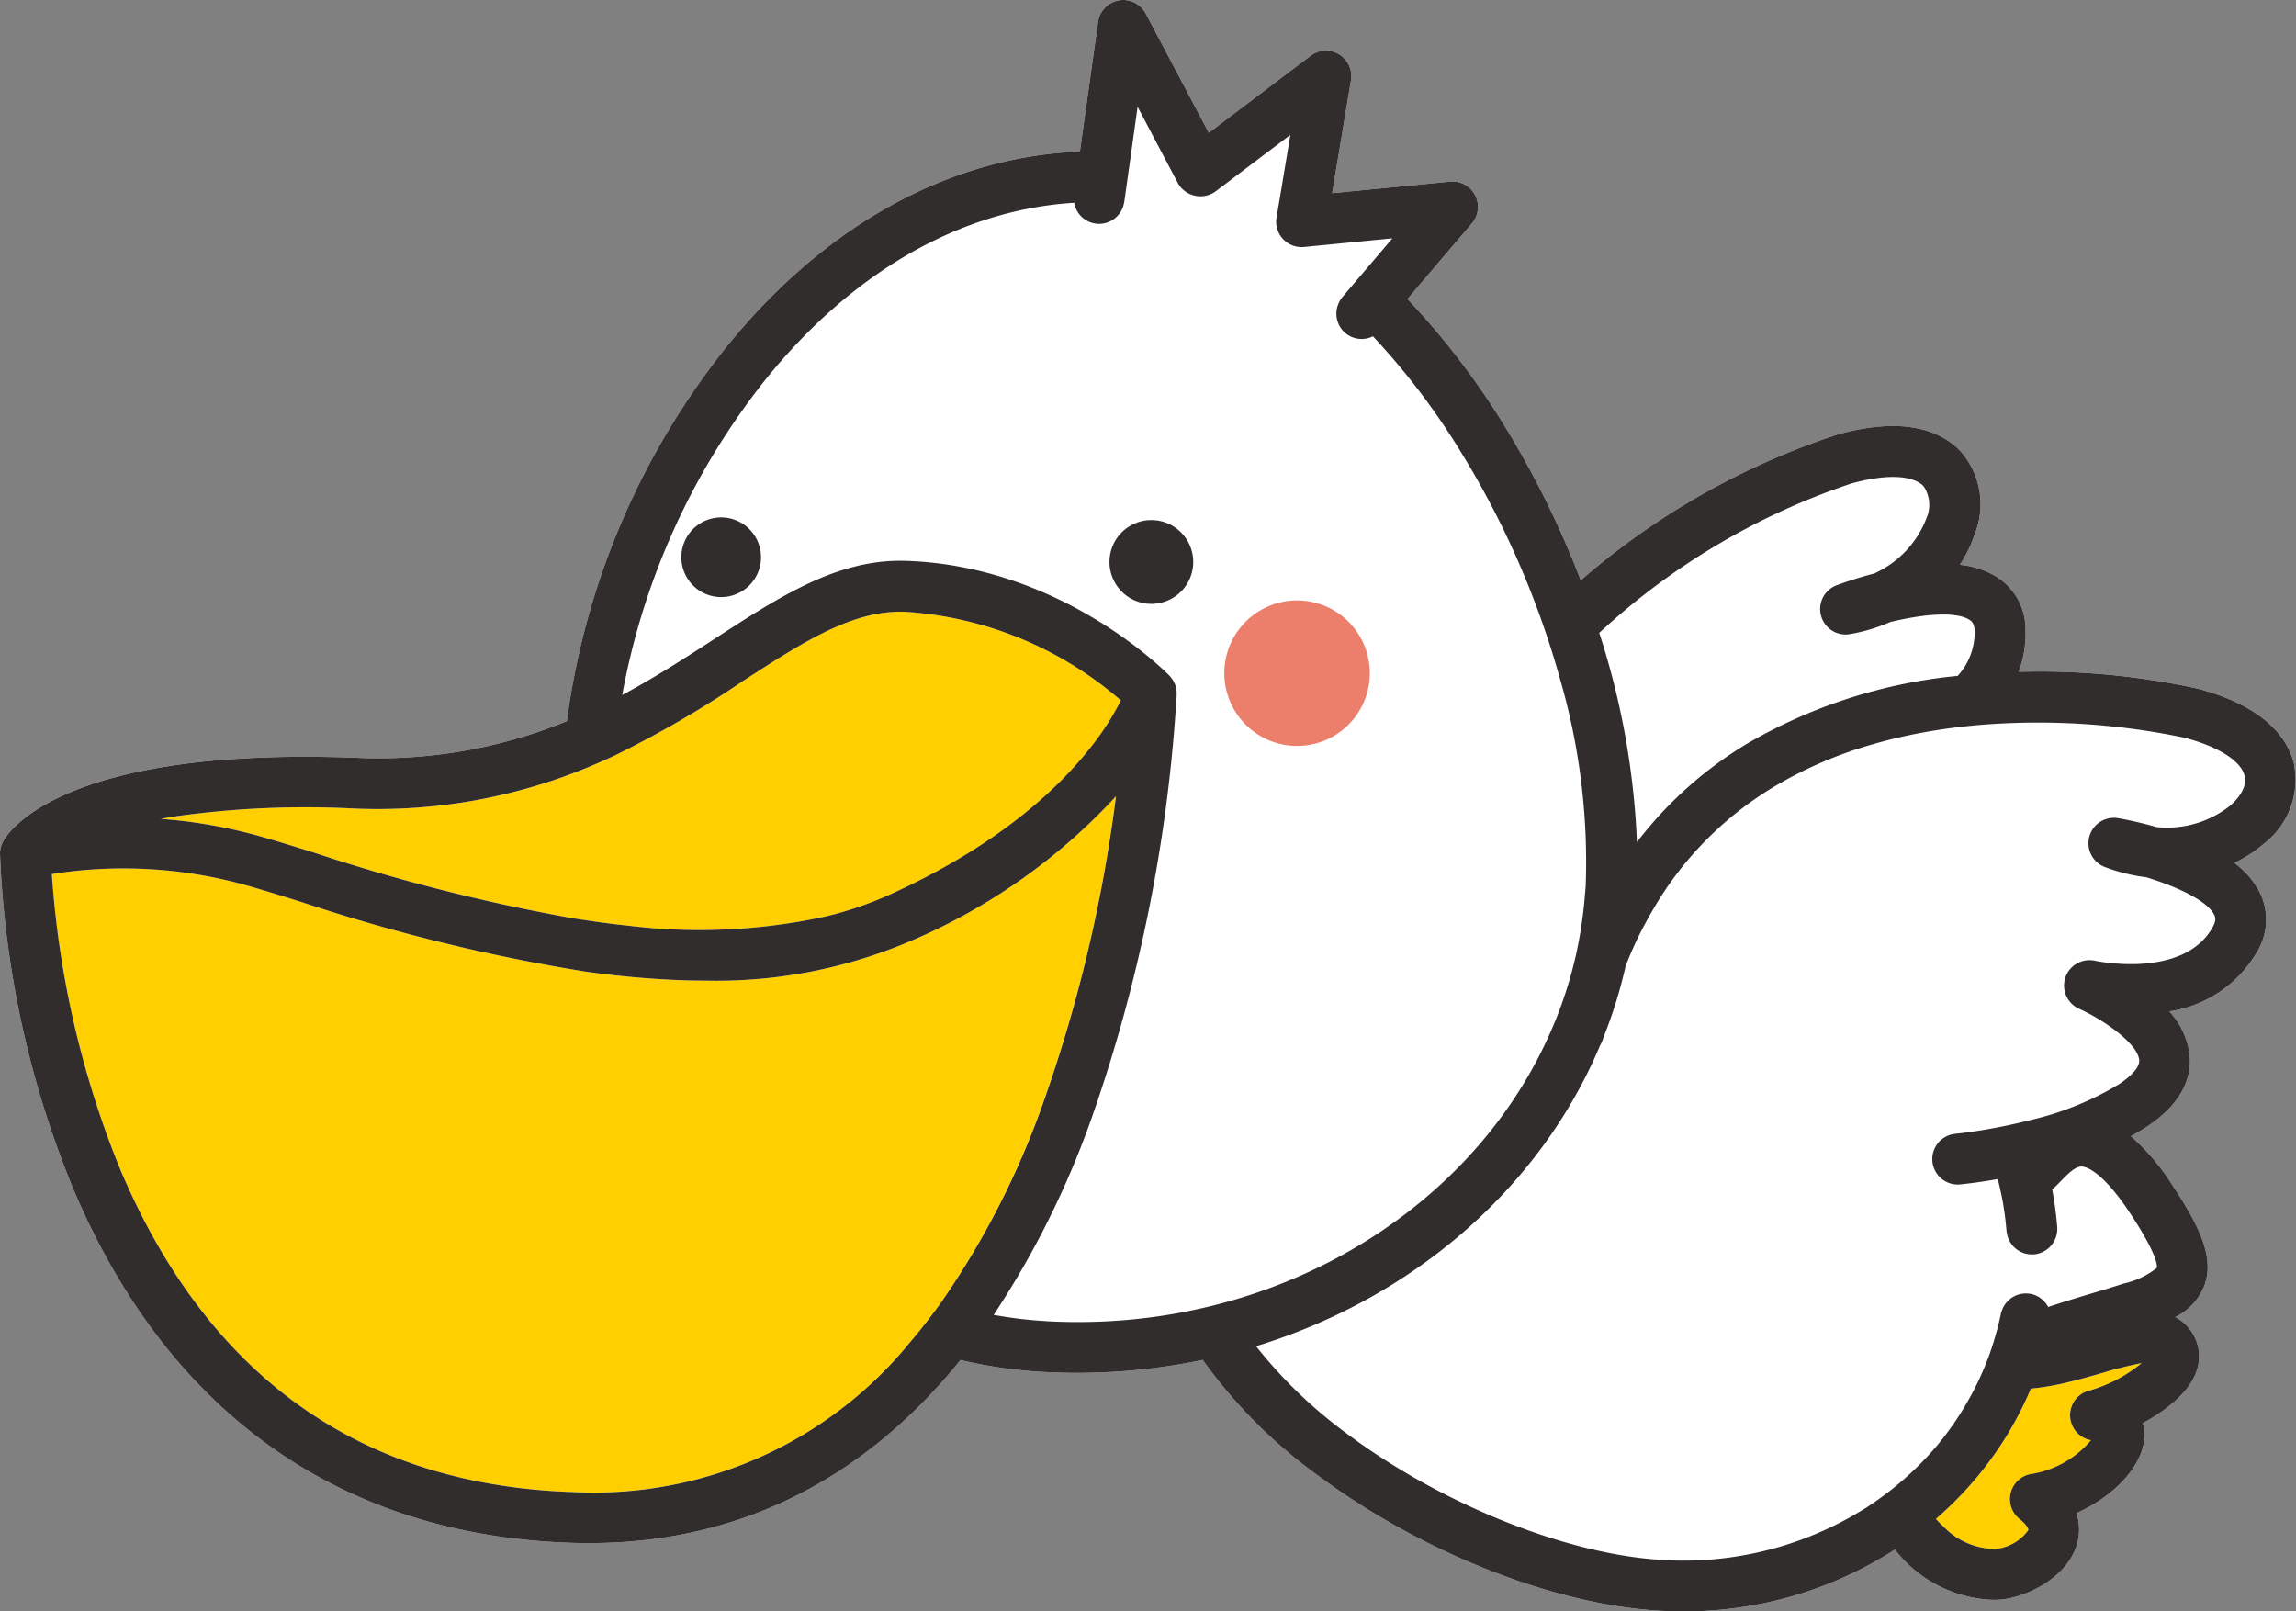
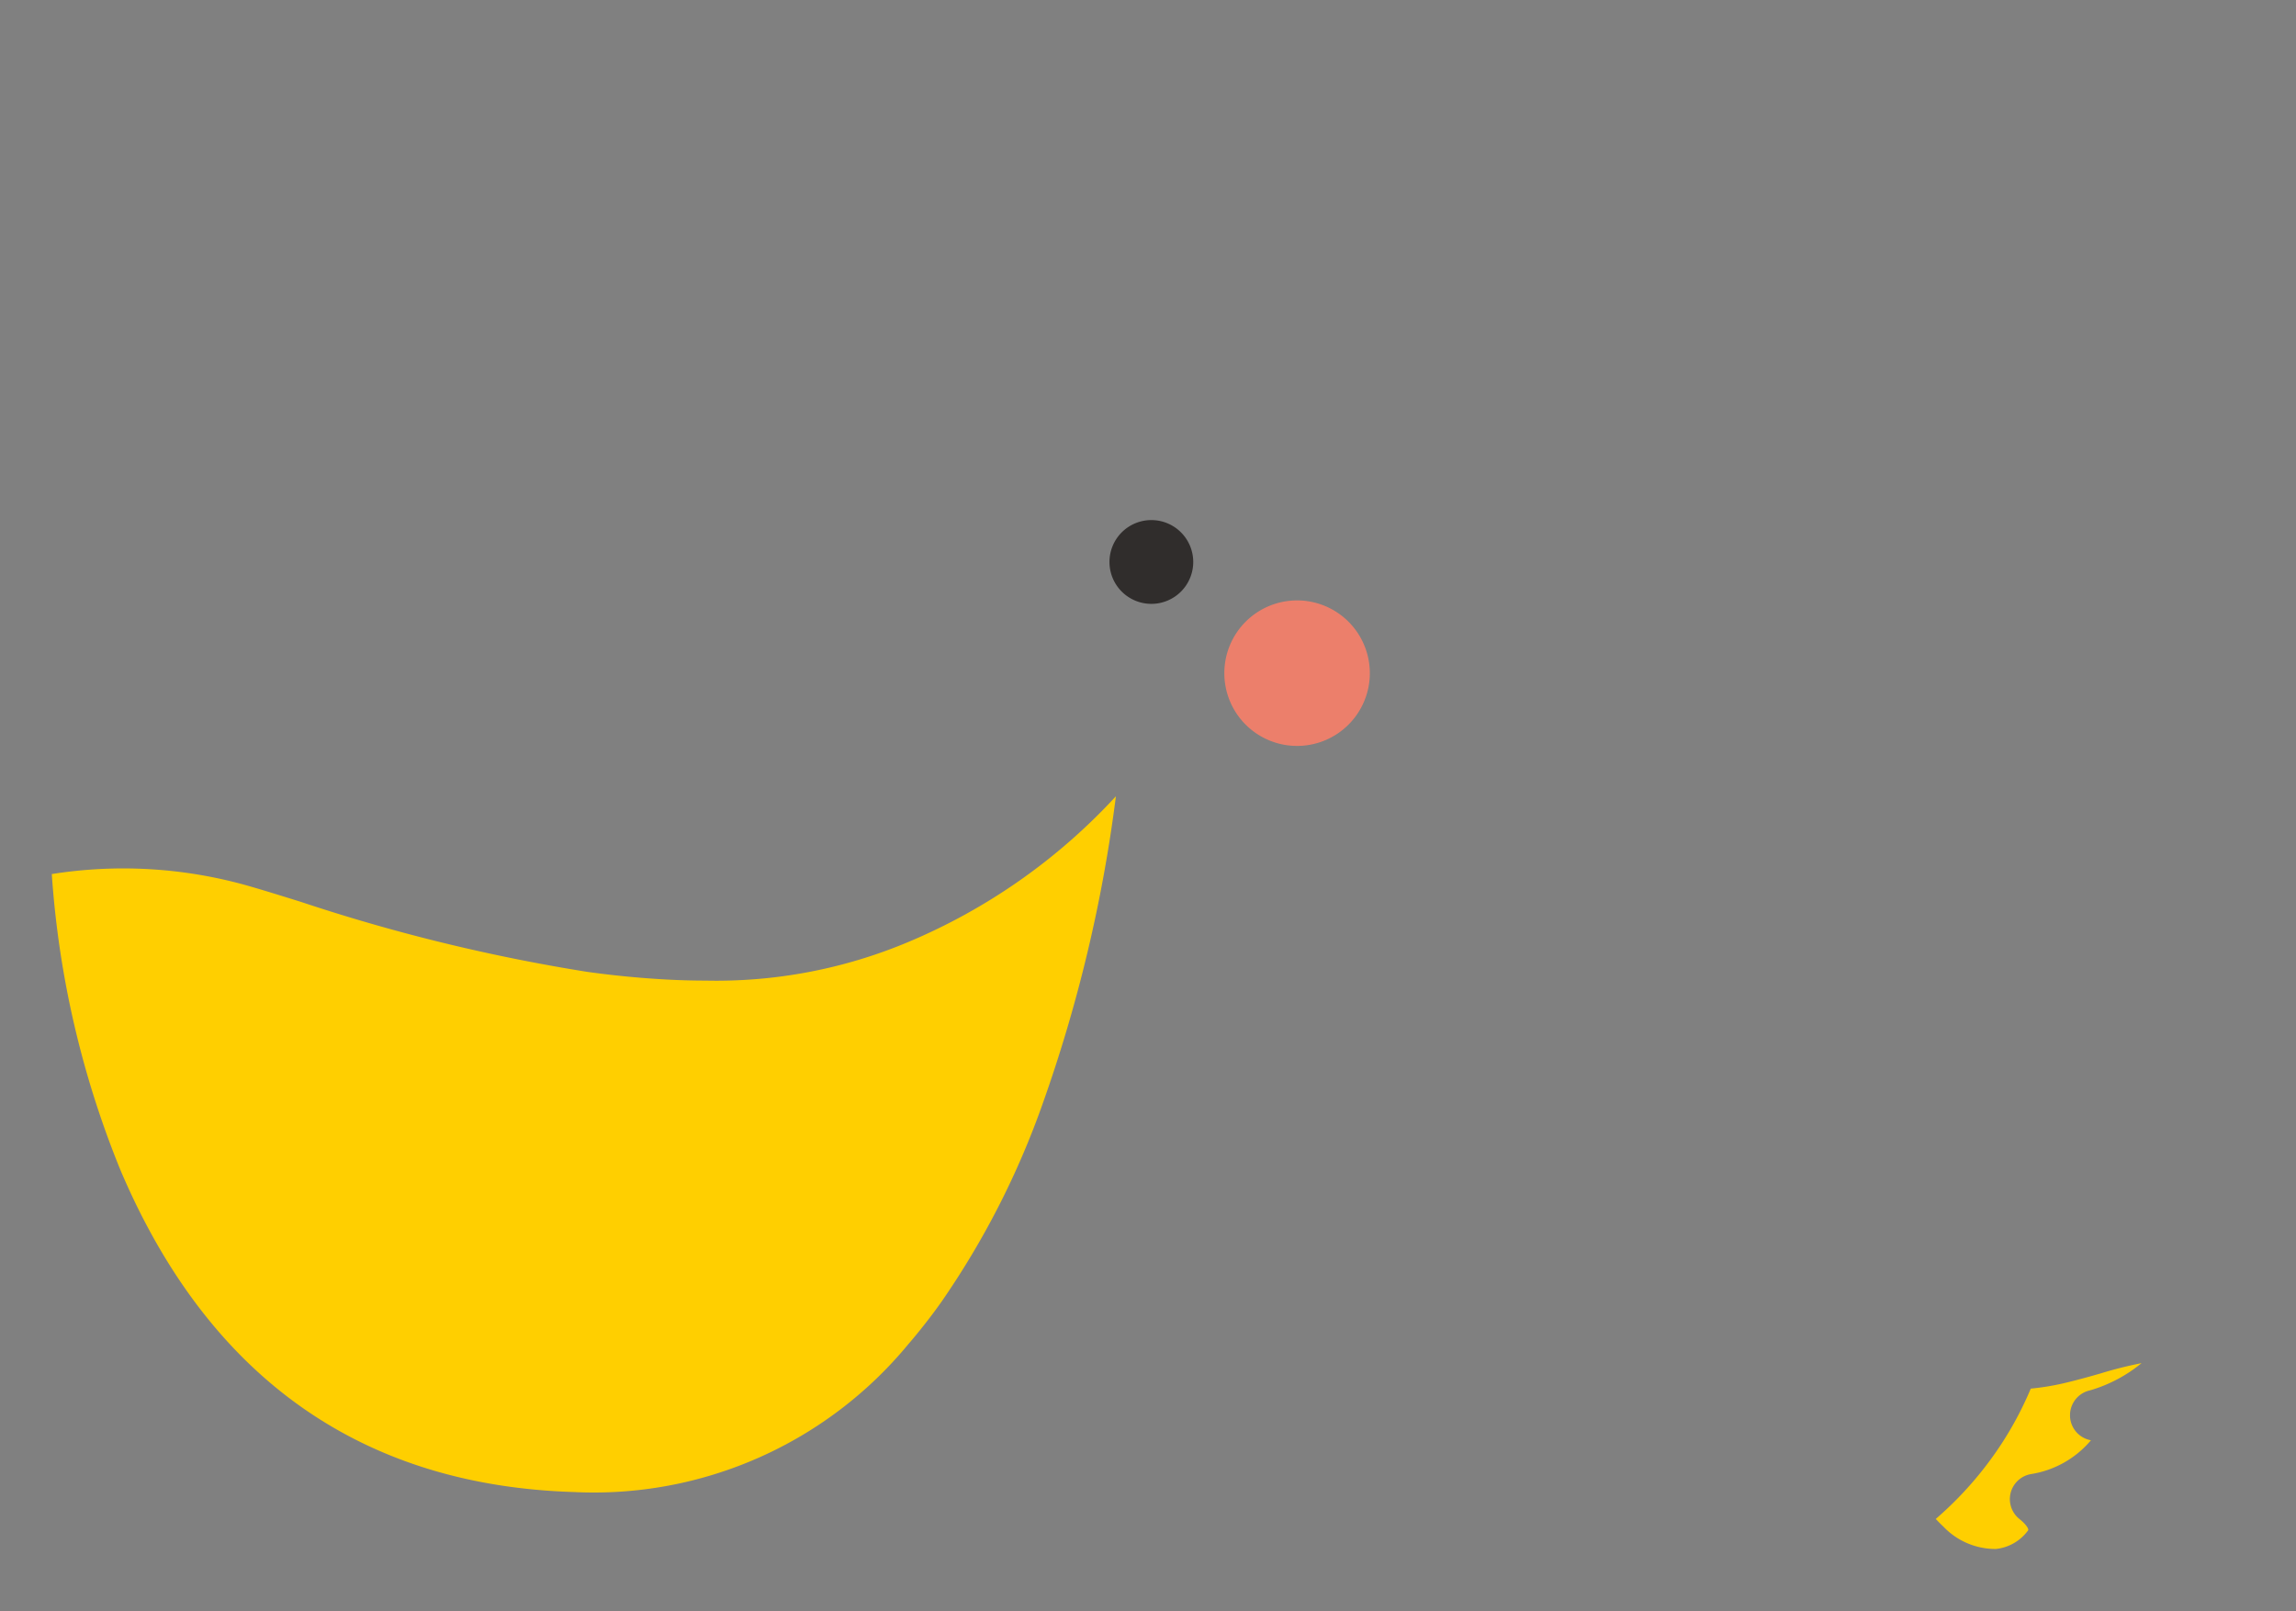
<svg xmlns="http://www.w3.org/2000/svg" id="グループ_54505" data-name="グループ 54505" width="142.526" height="100.023" viewBox="0 0 142.526 100.023">
  <rect x="0" y="0" width="142.526" height="100.023" fill="#808080" stroke="none" />
  <defs>
    <clipPath id="clip-path">
      <rect id="長方形_23189" data-name="長方形 23189" width="142.526" height="100.023" fill="none" />
    </clipPath>
  </defs>
  <g id="グループ_54504" data-name="グループ 54504" clip-path="url(#clip-path)">
-     <path id="パス_4391" data-name="パス 4391" d="M142.411,47.448c-.354-1.513-1.677-3.557-5.968-4.7A46.188,46.188,0,0,0,125.312,41.7a6.842,6.842,0,0,0,.423-2.574,3.856,3.856,0,0,0-1.695-3.26,5.373,5.373,0,0,0-2.382-.809,8.086,8.086,0,0,0,.927-1.9A4.975,4.975,0,0,0,121.693,28c-1.082-1.135-3.28-2.237-7.608-1.035a46.261,46.261,0,0,0-15.959,9.056,57.528,57.528,0,0,0-4.819-9.732,47.215,47.215,0,0,0-5.937-7.728l4-4.693a1.578,1.578,0,0,0-1.356-2.594l-7.319.717,1.169-7.01a1.578,1.578,0,0,0-2.509-1.518L75.036,8.24,71.121.839a1.578,1.578,0,0,0-2.958.519L67.034,9.407c-8.089.316-15.8,4.542-21.912,12.086a47.189,47.189,0,0,0-9.936,23.268A30.763,30.763,0,0,1,22.027,47.03C3.881,46.361.511,51.627.187,52.23c-.009.017-.015.036-.023.053s-.02.043-.03.066a1.61,1.61,0,0,0-.091.269c0,.011-.006.021-.008.032A1.52,1.52,0,0,0,0,52.962c0,.012,0,.022,0,.034A60.958,60.958,0,0,0,4.552,73.811c5.9,13.92,16.607,21.512,30.975,21.955.346.011.689.016,1.032.016,9.22,0,17.013-3.875,23.065-11.367a29.145,29.145,0,0,0,5.082.739q1.1.062,2.186.061a37.974,37.974,0,0,0,7.768-.806,31.076,31.076,0,0,0,7.2,7.212c6.066,4.5,13.808,7.673,20.2,8.285q1.217.116,2.416.116a24.156,24.156,0,0,0,13.149-3.838,8.062,8.062,0,0,0,6.078,3.121q.166,0,.334-.007c1.605-.075,4.187-1.277,4.859-3.337a3.252,3.252,0,0,0,0-2.039c2.392-1.06,4.221-3.029,4.224-4.842a2.649,2.649,0,0,0-.105-.743c1.427-.772,2.892-1.9,3.343-3.245a2.739,2.739,0,0,0-.531-2.706,2.593,2.593,0,0,0-.8-.631,3.684,3.684,0,0,0,1.817-1.973c.624-1.729-.3-3.663-2-6.225a13.968,13.968,0,0,0-2.568-3.031c.342-.187.675-.383.994-.592,2.37-1.557,2.757-3.244,2.664-4.386a4.908,4.908,0,0,0-1.274-2.769,7.586,7.586,0,0,0,5.412-3.633,3.852,3.852,0,0,0,.235-3.693,5.288,5.288,0,0,0-1.61-1.889,8.232,8.232,0,0,0,1.846-1.2,5,5,0,0,0,1.862-4.911" transform="translate(0.001 0)" fill="#fff" />
    <path id="パス_4392" data-name="パス 4392" d="M265.318,184.226a1.577,1.577,0,0,1,1.24-1.588,9.006,9.006,0,0,0,3.2-1.69,25.053,25.053,0,0,0-2.519.632c-.688.2-1.417.4-2.156.579a15.712,15.712,0,0,1-1.989.349c-.071.007-.143.016-.213.021q-.09.215-.185.427a21.491,21.491,0,0,1-1.624,2.987l-.014.022a22.173,22.173,0,0,1-4.075,4.654c.156.167.312.325.469.471a4.46,4.46,0,0,0,3.263,1.393,2.841,2.841,0,0,0,2.007-1.163c.033-.1-.148-.382-.549-.7a1.578,1.578,0,0,1,.75-2.79,6.1,6.1,0,0,0,3.693-2.094,1.578,1.578,0,0,1-1.3-1.506" transform="translate(-136.819 -96.337)" fill="#ffcf00" />
    <path id="パス_4393" data-name="パス 4393" d="M60.069,114.736a30.738,30.738,0,0,1-12.623,2.406c-1.319,0-2.643-.065-3.962-.172q-.85-.069-1.7-.163t-1.712-.215a112.147,112.147,0,0,1-17.761-4.347c-1.255-.39-2.339-.728-3.268-.993a28.373,28.373,0,0,0-12.165-.723,59.2,59.2,0,0,0,4.276,18.408c5.464,12.831,14.929,19.543,28.132,19.95a25.3,25.3,0,0,0,20.758-9.173c.361-.416.713-.851,1.061-1.294s.675-.881,1-1.342a51.846,51.846,0,0,0,6.274-12.272A91.344,91.344,0,0,0,72.934,105.7a36.985,36.985,0,0,1-12.866,9.037" transform="translate(-3.663 -56.275)" fill="#ffcf00" />
-     <path id="パス_4394" data-name="パス 4394" d="M67.516,81.2c-3.236-.1-6.26,1.847-10.079,4.327a65.516,65.516,0,0,1-7.93,4.6q-.793.372-1.628.718-.781.323-1.6.617a34.225,34.225,0,0,1-13.008,1.951,58.111,58.111,0,0,0-10.917.474c-.353.055-.693.112-1.018.172a31.13,31.13,0,0,1,6.275,1.111c.964.276,2.063.618,3.337,1.014a115.22,115.22,0,0,0,16.041,4.054q.828.132,1.663.243c.55.072,1.1.139,1.653.2a36.647,36.647,0,0,0,12.319-.568,22.251,22.251,0,0,0,3.847-1.3c6.905-3.1,10.712-6.744,12.737-9.383a16.621,16.621,0,0,0,1.735-2.733c-.143-.122-.31-.26-.491-.4A22.554,22.554,0,0,0,67.516,81.2" transform="translate(-11.359 -43.228)" fill="#ffcf00" />
    <path id="パス_4395" data-name="パス 4395" d="M167.051,79.7a4.516,4.516,0,1,0,4.516,4.516,4.517,4.517,0,0,0-4.516-4.516" transform="translate(-86.534 -42.432)" fill="#ec7f6b" />
-     <path id="パス_4396" data-name="パス 4396" d="M142.411,47.449c-.354-1.513-1.677-3.557-5.967-4.7A46.183,46.183,0,0,0,125.313,41.7a6.819,6.819,0,0,0,.423-2.574,3.853,3.853,0,0,0-1.695-3.26,5.36,5.36,0,0,0-2.381-.809,8.106,8.106,0,0,0,.926-1.905A4.975,4.975,0,0,0,121.694,28c-1.082-1.135-3.28-2.237-7.609-1.035a46.261,46.261,0,0,0-15.959,9.056,57.473,57.473,0,0,0-4.819-9.732,47.19,47.19,0,0,0-5.937-7.728l4-4.694a1.578,1.578,0,0,0-1.355-2.594l-7.319.717,1.169-7.01a1.579,1.579,0,0,0-2.509-1.518L75.037,8.241,71.122.84a1.578,1.578,0,0,0-2.958.519L67.035,9.408c-8.089.316-15.8,4.542-21.912,12.086a47.185,47.185,0,0,0-9.936,23.268,30.779,30.779,0,0,1-13.159,2.269c-18.145-.67-21.515,4.6-21.84,5.2-.009.017-.015.036-.024.053s-.02.044-.029.066a1.633,1.633,0,0,0-.091.268c0,.011-.007.022-.009.032A1.606,1.606,0,0,0,0,52.963c0,.012,0,.023,0,.035A60.955,60.955,0,0,0,4.553,73.812c5.9,13.92,16.608,21.512,30.975,21.955.347.011.689.016,1.032.016,9.22,0,17.013-3.875,23.065-11.367a29.044,29.044,0,0,0,5.082.739q1.1.062,2.186.061a38.005,38.005,0,0,0,7.768-.806,31.083,31.083,0,0,0,7.2,7.211c6.067,4.5,13.808,7.674,20.2,8.285q1.218.116,2.416.116a24.157,24.157,0,0,0,13.15-3.838,8.061,8.061,0,0,0,6.078,3.121c.111,0,.223,0,.334-.008,1.606-.075,4.187-1.277,4.859-3.337a3.254,3.254,0,0,0,0-2.04c2.392-1.059,4.22-3.028,4.223-4.841a2.627,2.627,0,0,0-.105-.743c1.427-.772,2.893-1.9,3.344-3.245a2.742,2.742,0,0,0-.532-2.707,2.592,2.592,0,0,0-.8-.63,3.684,3.684,0,0,0,1.818-1.974c.624-1.728-.3-3.663-2-6.224a13.97,13.97,0,0,0-2.569-3.031c.342-.187.675-.383.994-.592,2.37-1.557,2.757-3.245,2.664-4.386a4.9,4.9,0,0,0-1.273-2.769,7.586,7.586,0,0,0,5.411-3.633,3.851,3.851,0,0,0,.235-3.693,5.278,5.278,0,0,0-1.61-1.889,8.245,8.245,0,0,0,1.845-1.2,5,5,0,0,0,1.862-4.911m-3.942,2.537a6.291,6.291,0,0,1-4.6,1.348,24.061,24.061,0,0,0-2.367-.55,1.578,1.578,0,0,0-.83,3.031,10.977,10.977,0,0,0,2.57.635c1.906.584,3.8,1.46,4.219,2.345.052.11.149.316-.119.786-1.832,3.209-7.23,2.064-7.282,2.052a1.578,1.578,0,0,0-.991,2.98c1.511.678,3.648,2.164,3.73,3.19.046.574-.86,1.234-1.252,1.491a18.752,18.752,0,0,1-5.439,2.212c-.55.142-1.082.263-1.579.366-.586.121-1.122.217-1.58.29-.938.15-1.544.209-1.564.211a1.578,1.578,0,0,0,.144,3.149c.049,0,.1,0,.147-.007.083-.008.708-.068,1.659-.217.212-.033.441-.071.684-.114q.173.667.3,1.351a18.733,18.733,0,0,1,.243,1.874c0,.032.012.06.016.091a1.571,1.571,0,0,0,.921,1.224,1.545,1.545,0,0,0,.689.135c.023,0,.045,0,.069,0a1.59,1.59,0,0,0,1.452-1.7,21.759,21.759,0,0,0-.311-2.326c.087-.08.166-.154.228-.214.1-.095.2-.2.315-.318.49-.506.9-.895,1.275-.895a.43.43,0,0,1,.049,0c.263.024,1.252.3,2.961,2.883,1.809,2.729,1.683,3.348,1.663,3.409a4.956,4.956,0,0,1-2.047.967c-.517.172-1.075.343-1.609.5l-.312.094c-.793.239-1.67.5-2.628.815-.049.016-.1.034-.144.05l-.02-.038a1.583,1.583,0,0,0-.377-.447,1.562,1.562,0,0,0-.675-.328c-.016,0-.032,0-.049-.005a1.575,1.575,0,0,0-1.748,1.024,1.512,1.512,0,0,0-.066.211c-.058.28-.123.557-.193.832-.022.088-.047.174-.071.262-.145.537-.31,1.064-.5,1.579-.009.023-.019.046-.028.07q-.268.715-.592,1.4c-.061.13-.125.259-.189.387q-.24.478-.506.94A18.671,18.671,0,0,1,120.35,89.6a19.192,19.192,0,0,1-1.989,2.064l-.1.089c-.369.327-.75.642-1.145.941-.1.076-.2.149-.3.223-.327.238-.66.469-1,.688-.163.1-.33.2-.5.3a21.224,21.224,0,0,1-12.943,2.859C96.6,96.214,89.29,93.2,83.744,89.087a29.214,29.214,0,0,1-5.772-5.526c9.76-2.994,17.641-9.84,21.352-18.665a2.348,2.348,0,0,0,.209-.487l.006-.022q.292-.733.547-1.483a29.2,29.2,0,0,0,.83-2.96c.205-.516.42-1.022.651-1.513.265-.561.55-1.1.85-1.63.311-.549.635-1.084.982-1.6a21.387,21.387,0,0,1,6.714-6.361,25.714,25.714,0,0,1,6.176-2.653,31.74,31.74,0,0,1,3.108-.725c1.236-.225,2.458-.38,3.644-.475a44.481,44.481,0,0,1,12.59.809c2.105.56,3.491,1.446,3.707,2.368.185.791-.547,1.535-.869,1.818m-18.3,44.3a22.171,22.171,0,0,0,4.074-4.654l.014-.022a21.537,21.537,0,0,0,1.624-2.987q.095-.213.185-.427c.071-.006.142-.014.214-.022a15.739,15.739,0,0,0,1.989-.349c.739-.174,1.467-.382,2.156-.579a25.023,25.023,0,0,1,2.519-.632,9.01,9.01,0,0,1-3.2,1.69,1.578,1.578,0,0,0,.057,3.095,6.1,6.1,0,0,1-3.693,2.094,1.578,1.578,0,0,0-.75,2.79c.4.322.582.6.549.7a2.841,2.841,0,0,1-2.007,1.163,4.459,4.459,0,0,1-3.263-1.393c-.157-.145-.313-.3-.469-.471M64.883,82a25.908,25.908,0,0,1-3.2-.384,55.8,55.8,0,0,0,6.026-12.063,96.473,96.473,0,0,0,5.335-26.443v0a1.582,1.582,0,0,0-.008-.226c0-.018-.007-.036-.009-.055A1.551,1.551,0,0,0,73,42.665c-.007-.028-.017-.055-.025-.082-.014-.043-.027-.086-.044-.127s-.026-.057-.039-.084-.037-.076-.058-.113-.035-.055-.053-.083-.046-.067-.071-.1-.043-.052-.066-.078-.025-.032-.039-.047c-.271-.278-6.729-6.813-16.337-7.137-4.225-.145-7.789,2.163-11.9,4.833-1.8,1.169-3.681,2.387-5.743,3.491a44.179,44.179,0,0,1,8.958-19.657c5.4-6.662,12.1-10.461,19.1-10.895a1.568,1.568,0,0,0,2.987.359,1.606,1.606,0,0,0,.1-.33c.005-.028.016-.053.02-.081l.208-1.481.22-1.567.4-2.859L72.28,9.779l.834,1.577a1.559,1.559,0,0,0,.18.265,1.608,1.608,0,0,0,2.168.256l1.118-.845L80.1,8.372l-.667,4L79.242,13.5a1.578,1.578,0,0,0,1.71,1.83l.214-.021,2.367-.232,2.9-.284L85.09,16.374l-1.033,1.213-.726.853a1.545,1.545,0,0,0-.23.375l-.007.017a1.568,1.568,0,0,0,2.133,2.043,44.207,44.207,0,0,1,5.4,7.085,54.761,54.761,0,0,1,5.048,10.507q.307.863.584,1.729.292.915.546,1.829a40.671,40.671,0,0,1,1.629,12.947c-.012.2-.035.4-.051.607q-.065.819-.179,1.623c-.079.556-.173,1.109-.287,1.654-.011.051-.019.1-.03.154a26.3,26.3,0,0,1-1.356,4.39c-.038.094-.079.186-.119.279C92.959,71.9,85.457,78.222,76.2,80.8c-.523.145-1.051.281-1.585.4s-1.056.229-1.591.325a34.958,34.958,0,0,1-6.128.537c-.665,0-1.336-.019-2.009-.057m-8.5,1.436a25.3,25.3,0,0,1-20.758,9.174c-13.2-.408-22.668-7.12-28.132-19.95A59.188,59.188,0,0,1,3.218,54.254a28.376,28.376,0,0,1,12.165.723c.93.266,2.013.6,3.269.993a112.149,112.149,0,0,0,17.76,4.348q.853.119,1.713.214t1.7.163c1.319.108,2.643.172,3.962.172a30.73,30.73,0,0,0,12.623-2.406,36.979,36.979,0,0,0,12.866-9.037,91.354,91.354,0,0,1-4.547,19.107A51.851,51.851,0,0,1,58.45,80.8q-.493.692-1,1.342c-.348.444-.7.878-1.062,1.294M36.52,47.617q.834-.345,1.627-.717a65.524,65.524,0,0,0,7.93-4.6c3.819-2.479,6.843-4.427,10.079-4.327a22.555,22.555,0,0,1,12.936,5.094c.18.145.348.283.49.4A16.613,16.613,0,0,1,67.849,46.2c-2.026,2.639-5.831,6.28-12.737,9.383a22.246,22.246,0,0,1-3.846,1.3,36.66,36.66,0,0,1-12.319.569q-.829-.086-1.653-.2t-1.663-.243a115.247,115.247,0,0,1-16.042-4.054c-1.273-.4-2.373-.738-3.337-1.014a31.135,31.135,0,0,0-6.275-1.111q.487-.09,1.018-.172a58.059,58.059,0,0,1,10.916-.474A34.227,34.227,0,0,0,34.92,48.234q.82-.294,1.6-.617M119.41,30.18a2.079,2.079,0,0,1,.179,1.984,6.223,6.223,0,0,1-3.252,3.437,24.1,24.1,0,0,0-2.325.726,1.578,1.578,0,0,0,.821,3.033,10.949,10.949,0,0,0,2.511-.751c1.941-.471,4.071-.7,4.931-.125.109.074.292.2.305.724a4.039,4.039,0,0,1-1.052,2.744,32.083,32.083,0,0,0-13.044,4.189,24.509,24.509,0,0,0-6.87,6.132,48.2,48.2,0,0,0-2.34-12.989,43.182,43.182,0,0,1,15.657-9.275c2.136-.594,3.811-.529,4.479.172" transform="translate(0 0)" fill="#302d2c" />
    <path id="パス_4397" data-name="パス 4397" d="M152.483,71.636a2.6,2.6,0,1,0-2.6,2.6,2.6,2.6,0,0,0,2.6-2.6" transform="translate(-78.412 -36.754)" fill="#302d2c" />
-     <path id="パス_4398" data-name="パス 4398" d="M92.931,68.685A2.472,2.472,0,1,0,95.4,71.157a2.472,2.472,0,0,0-2.472-2.472" transform="translate(-48.161 -36.568)" fill="#302d2c" />
  </g>
</svg>